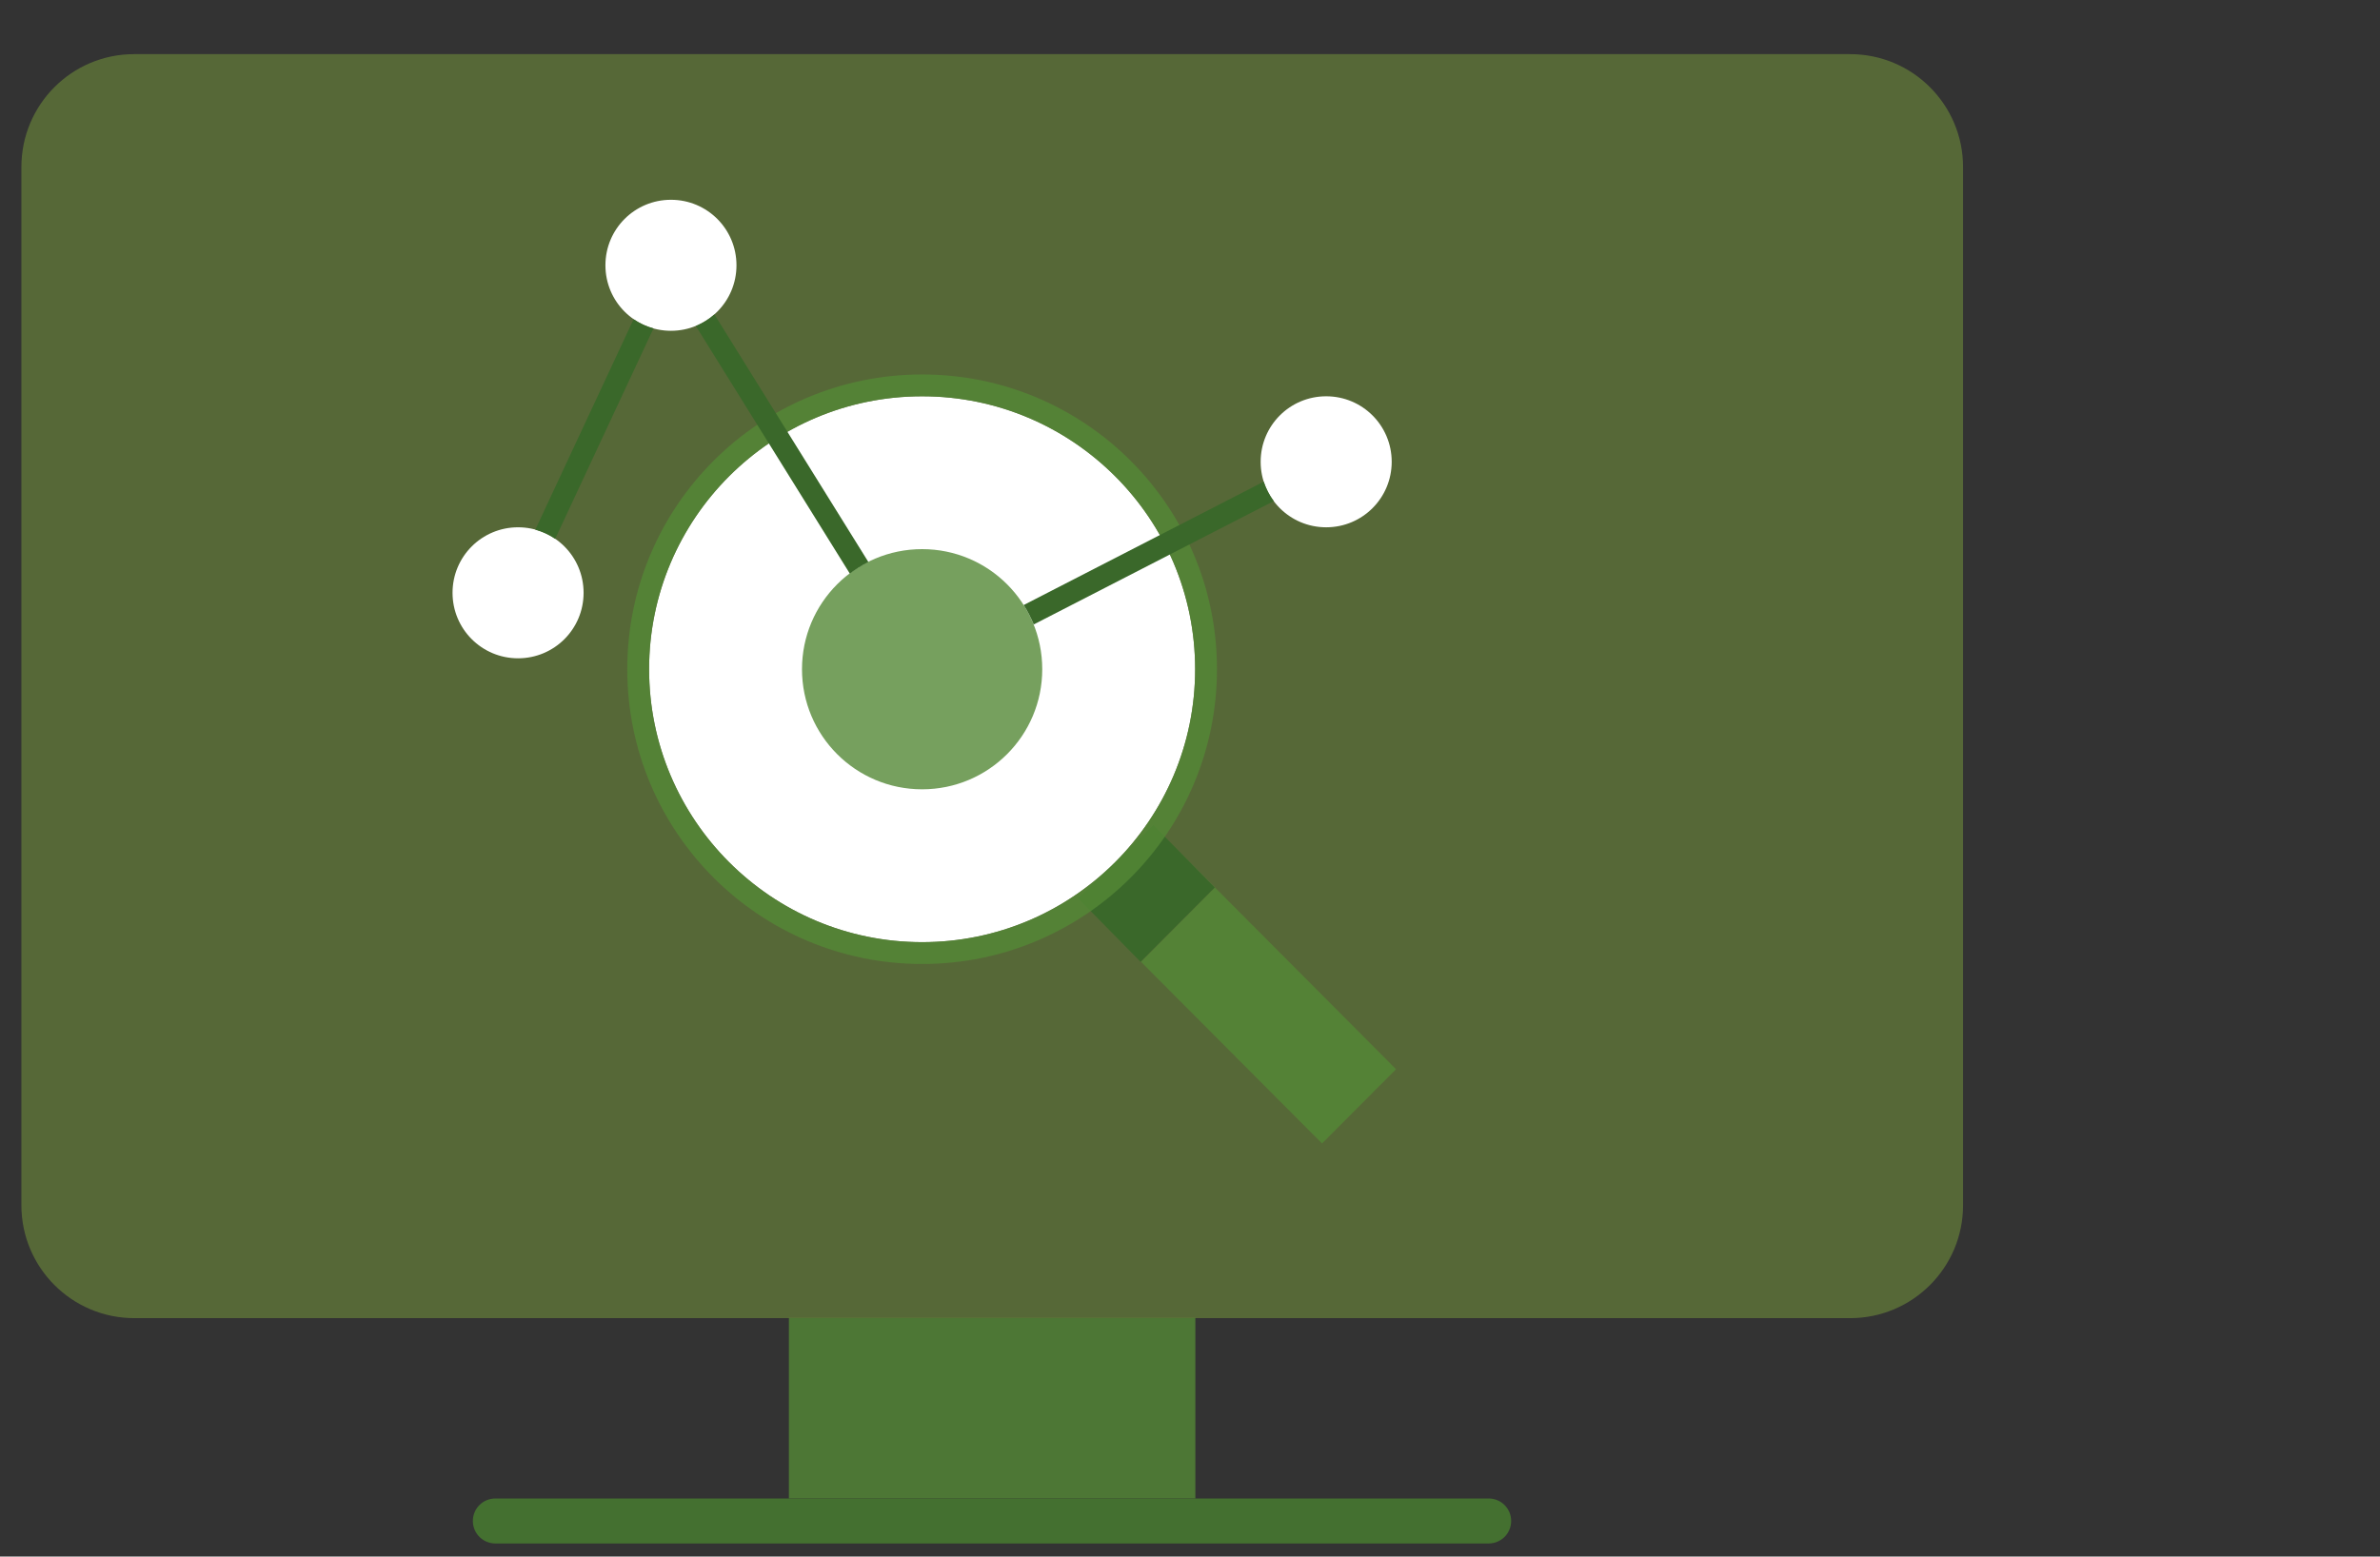
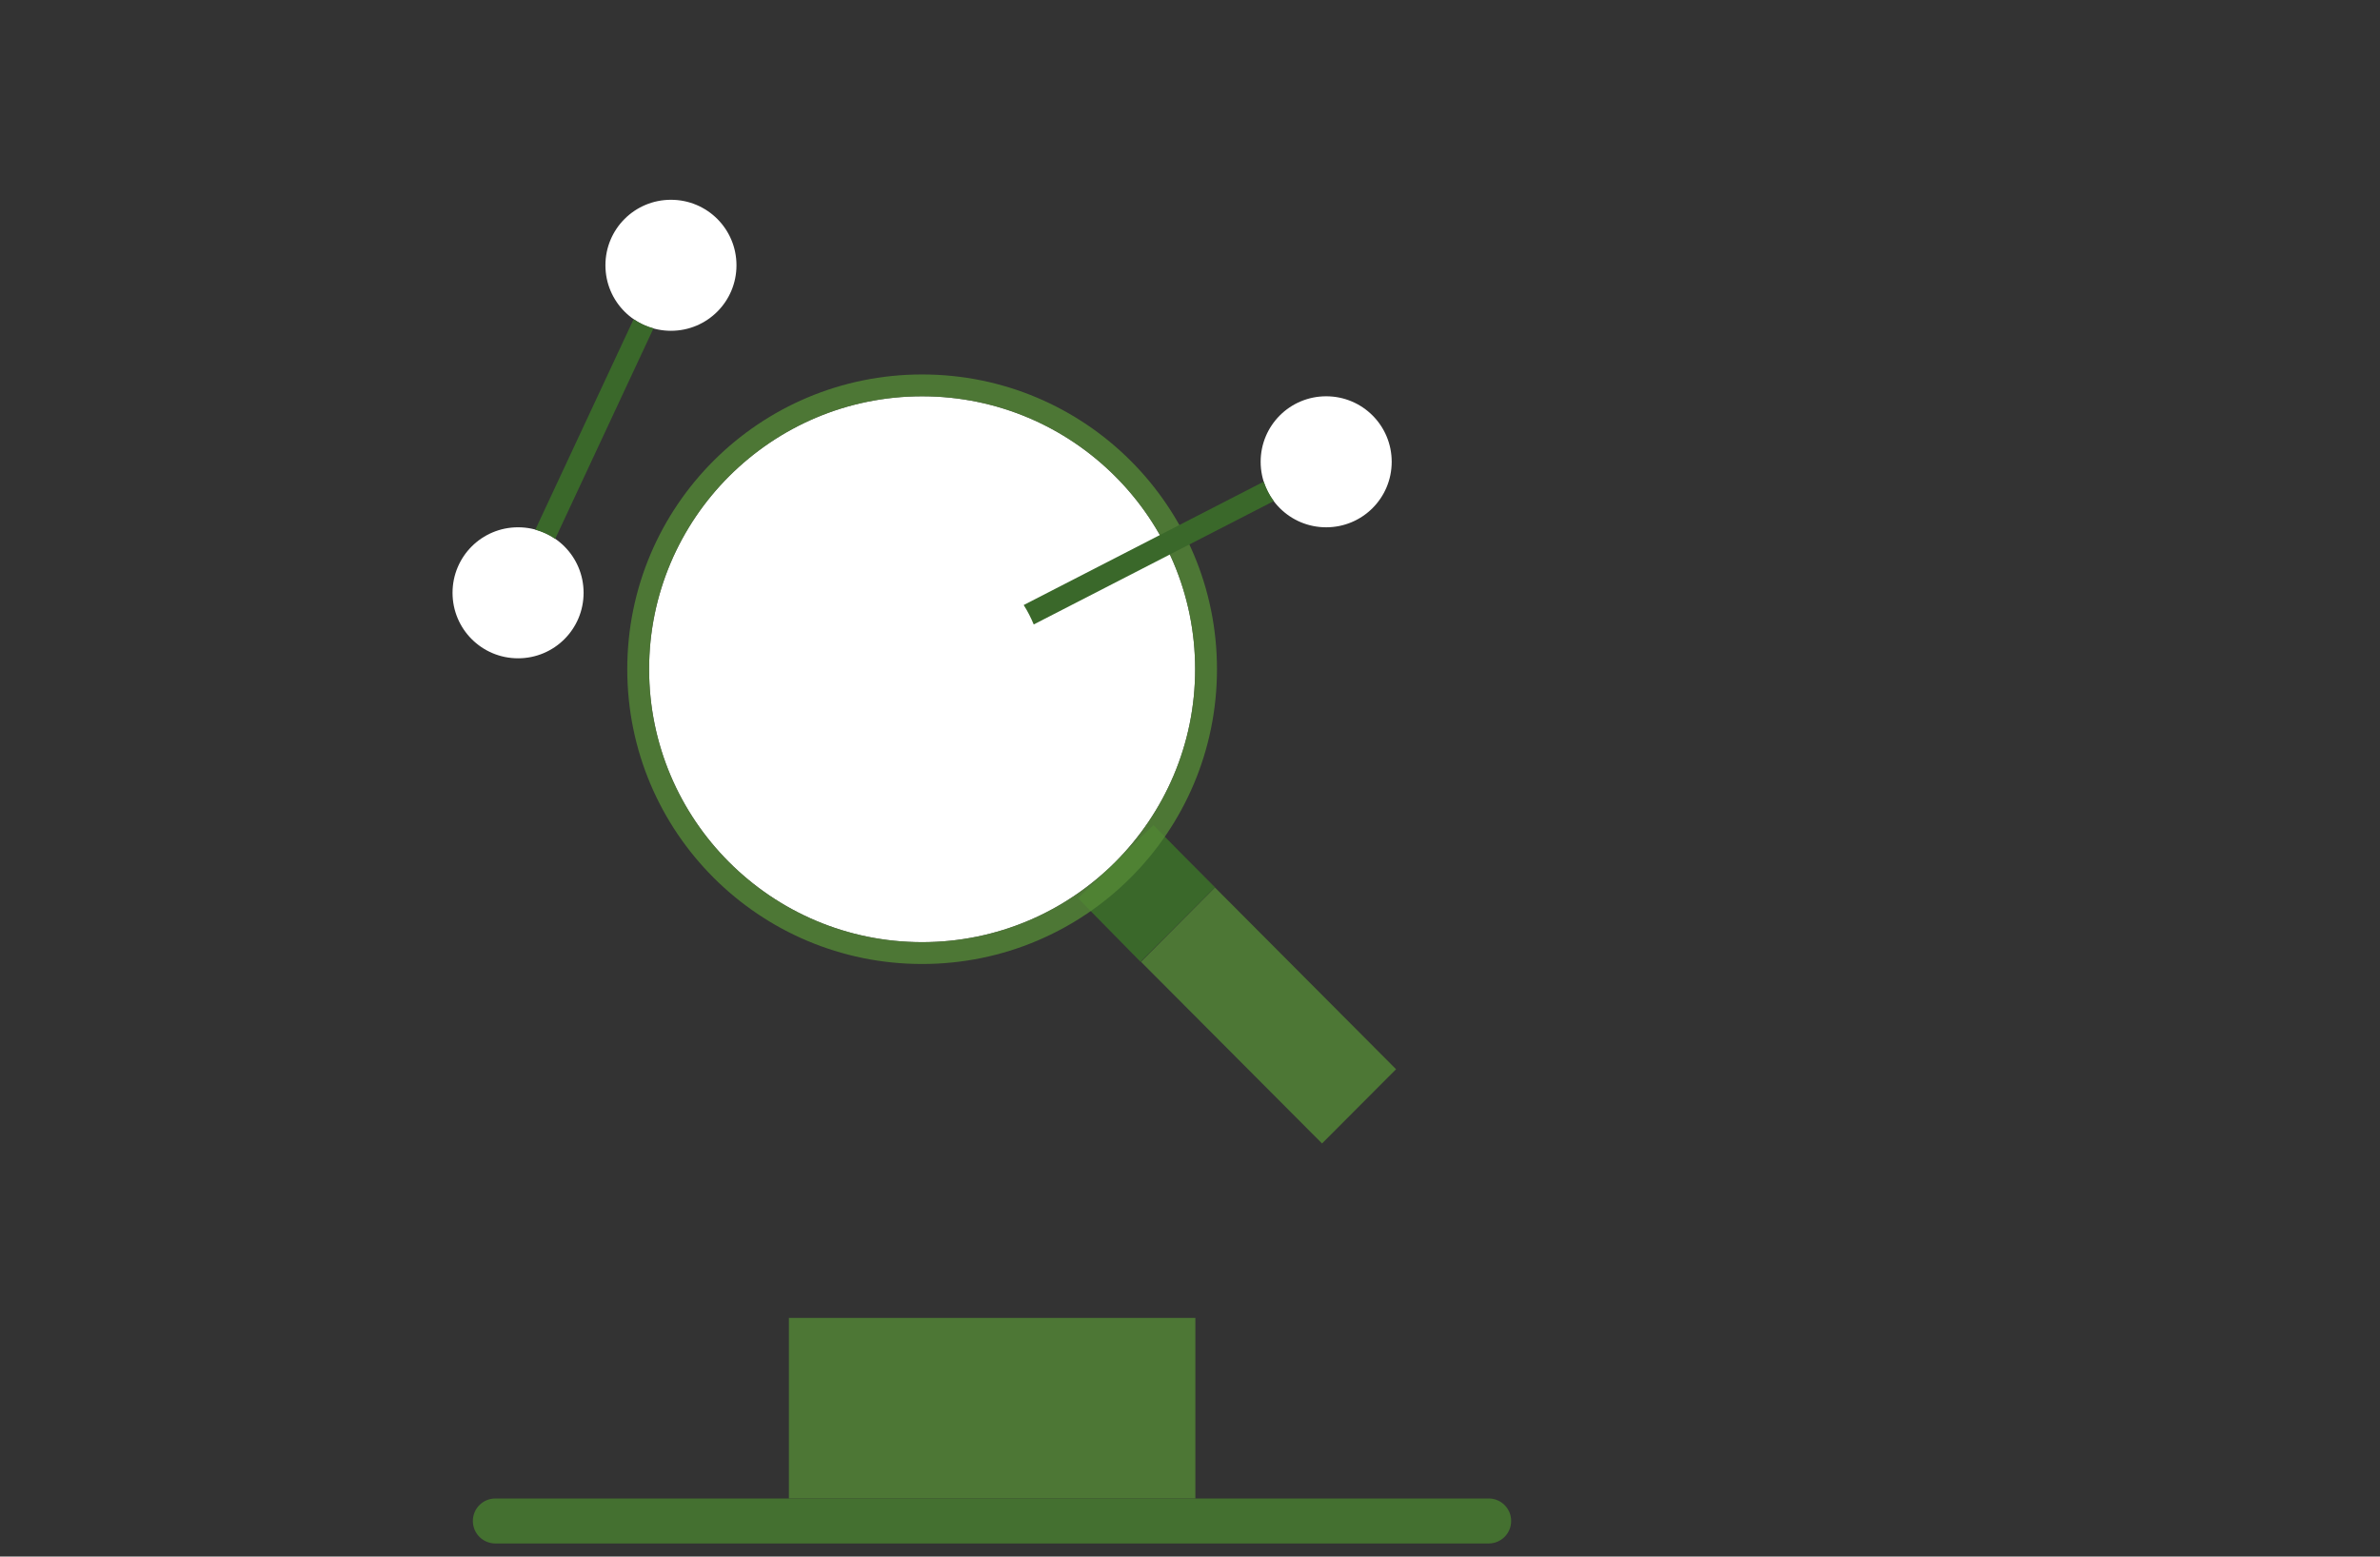
<svg xmlns="http://www.w3.org/2000/svg" id="Layer_1" viewBox="0 0 108.97 71.29">
  <rect x="0" y="0" width="108.97" height="71.29" fill="#333333" stroke="none" />
  <defs>
    <style>.cls-1,.cls-2{fill:#548836;opacity:.8;}.cls-1,.cls-2,.cls-3,.cls-4,.cls-5,.cls-6,.cls-7{stroke-width:0px;}.cls-2{fill-rule:evenodd;}.cls-3{fill:#7b9f3c;opacity:.5;}.cls-4{fill:#787a7b;}.cls-5{fill:#3a682a;}.cls-6{fill:#447030;}.cls-7{fill:#fff;}</style>
  </defs>
  <path class="cls-1" d="m36.12,60.36v8.27h18.61v-8.27h-18.61Z" />
  <path class="cls-6" d="m22.68,68.63c-.57,0-1.03.46-1.03,1.03s.46,1.03,1.03,1.03h45.48c.57,0,1.03-.46,1.03-1.03s-.46-1.03-1.03-1.03H22.68Z" />
-   <path class="cls-3" d="m6.14,2.48C3.29,2.48.98,4.79.98,7.65v47.55c0,2.85,2.31,5.17,5.17,5.17h78.56c2.85,0,5.17-2.31,5.17-5.17V7.65c0-2.85-2.31-5.17-5.17-5.17H6.14Z" />
  <g id="research-Tint">
    <path class="cls-1" d="m53.15,38.15l2.46,2.51-3.37,3.39,8.29,8.32,3.39-3.4-10.77-10.81h0Z" />
-     <path class="cls-4" d="m52.46,38.14h0s0,0,0,0Z" />
    <path class="cls-5" d="m55.62,40.65l-2.81-2.86-3.45,3.35,2.86,2.91,3.39-3.4Z" />
    <path class="cls-7" d="m29.72,30.65c0-6.9,5.6-12.5,12.5-12.5s12.5,5.6,12.5,12.5-5.6,12.5-12.5,12.5-12.5-5.6-12.5-12.5Z" />
    <path class="cls-2" d="m42.22,18.15c-6.9,0-12.5,5.6-12.5,12.5s5.6,12.5,12.5,12.5,12.5-5.6,12.5-12.5-5.6-12.5-12.5-12.5Zm-13.5,12.5c0-7.46,6.04-13.5,13.5-13.5s13.5,6.04,13.5,13.5-6.04,13.5-13.5,13.5-13.5-6.04-13.5-13.5Z" />
    <path class="cls-7" d="m60.72,24.15c1.66,0,3-1.34,3-3s-1.34-3-3-3-3,1.34-3,3,1.34,3,3,3Z" />
-     <path class="cls-1" d="m42.22,36.15c3.04,0,5.5-2.46,5.5-5.5s-2.46-5.5-5.5-5.5-5.5,2.46-5.5,5.5,2.46,5.5,5.5,5.5Z" />
    <path class="cls-7" d="m30.72,15.15c1.66,0,3-1.34,3-3s-1.34-3-3-3-3,1.34-3,3,1.34,3,3,3Z" />
    <path class="cls-7" d="m23.72,30.15c1.66,0,3-1.34,3-3s-1.34-3-3-3-3,1.34-3,3,1.34,3,3,3Z" />
-     <path class="cls-5" d="m31.86,14.93l7.05,11.34c.27-.2.55-.38.85-.53l-7.05-11.34c-.25.22-.54.4-.85.53Z" />
    <path class="cls-5" d="m46.87,27.71c.18.28.33.58.46.89l10.99-5.65c-.2-.27-.35-.57-.46-.89l-10.99,5.65Z" />
-     <path class="cls-5" d="m29.92,15.04c-.33-.09-.63-.23-.91-.42l-4.5,9.64c.33.09.63.23.91.42l4.5-9.64Z" />
+     <path class="cls-5" d="m29.92,15.04c-.33-.09-.63-.23-.91-.42l-4.5,9.64c.33.09.63.23.91.42Z" />
  </g>
</svg>